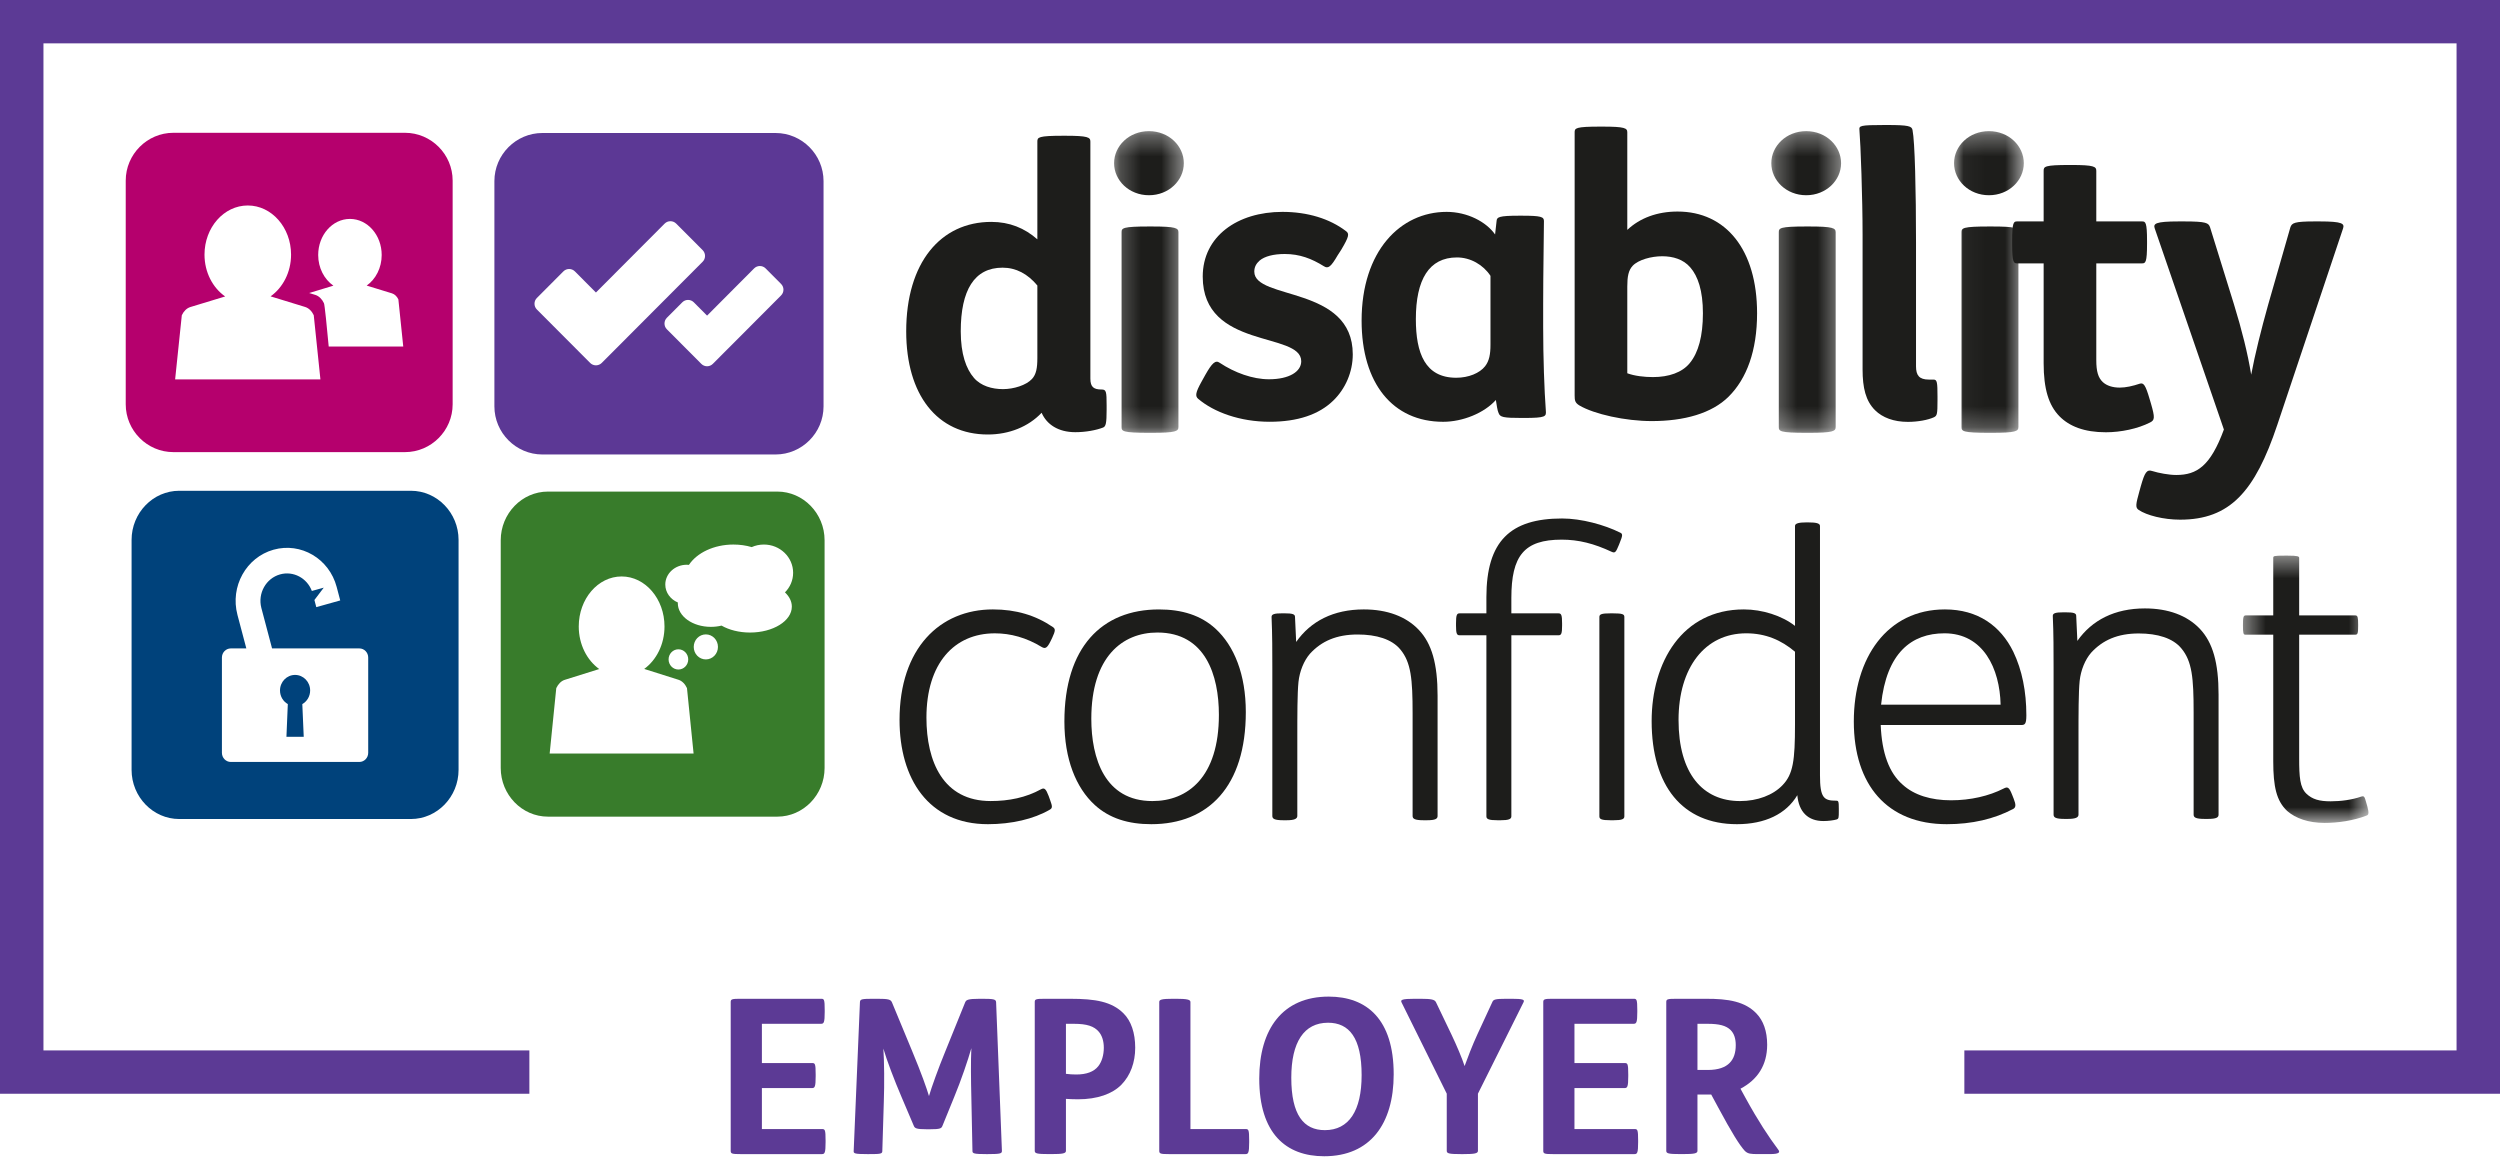
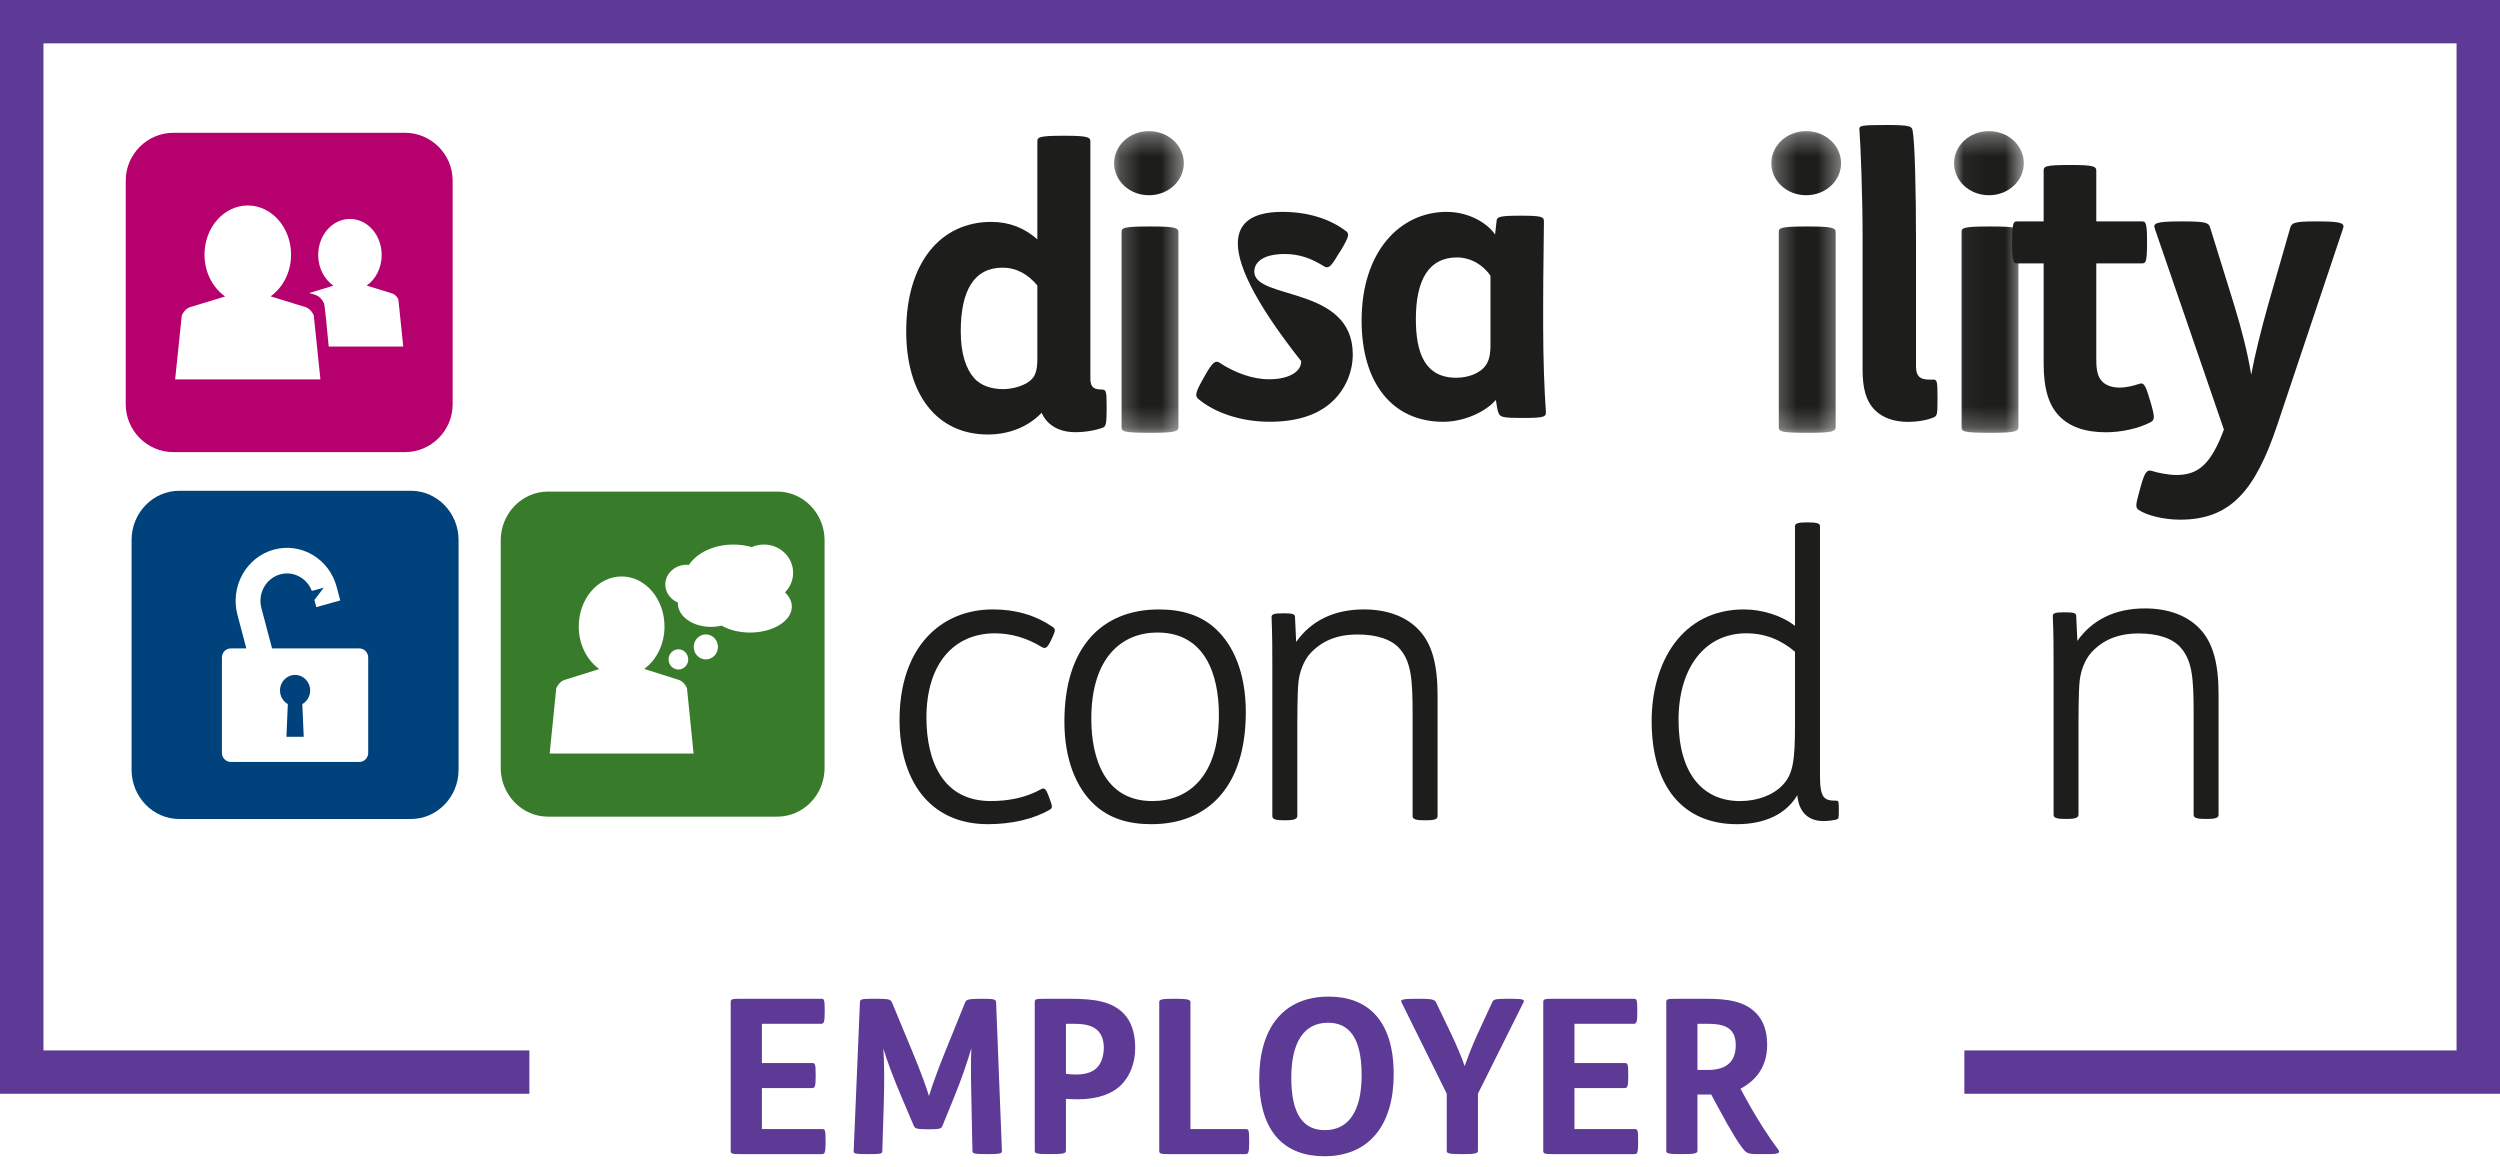
<svg xmlns="http://www.w3.org/2000/svg" xmlns:xlink="http://www.w3.org/1999/xlink" width="120px" height="56px" viewBox="0 0 120 56" version="1.1">
  <title>Group 68</title>
  <desc>Created with Sketch.</desc>
  <defs>
    <polygon id="path-1" points="0.226 0.305 3.574 0.305 3.574 14.775 0.226 14.775" />
    <polygon id="path-3" points="0.273 0.305 3.622 0.305 3.622 14.775 0.273 14.775" />
    <polygon id="path-5" points="0.044 0.305 3.393 0.305 3.393 14.775 0.044 14.775" />
-     <polygon id="path-7" points="0.412 0.42 6.426 0.42 6.426 13.25 0.412 13.25" />
  </defs>
  <g id="Page-1" stroke="none" stroke-width="1" fill="none" fill-rule="evenodd">
    <g id="Jobs-template-amends-" transform="translate(-420, -231)">
      <g id="Group-68" transform="translate(420, 231)">
        <polygon id="Fill-1" fill="#5C3A95" points="0 0 0 52.5 25.41 52.5 25.41 50.42 2.086 50.42 2.086 2.081 117.915 2.081 117.915 50.42 94.289 50.42 94.289 52.5 120 52.5 120 0" />
        <g id="Group-22" transform="translate(6, 6)">
          <path d="M29.539,41.941 C29.136,41.941 29.074,41.961 29.074,42.096 L29.074,49.241 C29.074,49.376 29.136,49.397 29.539,49.397 L33.452,49.397 C33.586,49.397 33.628,49.335 33.628,48.827 L33.628,48.744 C33.628,48.216 33.597,48.195 33.452,48.195 L30.571,48.195 L30.571,46.228 L32.977,46.228 C33.111,46.228 33.152,46.166 33.152,45.658 L33.152,45.575 C33.152,45.047 33.121,45.027 32.977,45.027 L30.571,45.027 L30.571,43.142 L33.411,43.142 C33.545,43.142 33.586,43.08 33.586,42.572 L33.586,42.49 C33.586,41.961 33.556,41.941 33.411,41.941 L29.539,41.941" id="Fill-2" fill="#5C3A95" />
          <path d="M35.958,41.941 C35.339,41.941 35.287,41.961 35.277,42.107 L34.977,49.241 C34.967,49.365 35.008,49.397 35.638,49.397 L35.7,49.397 C36.258,49.397 36.351,49.386 36.351,49.251 L36.423,46.891 C36.454,46.021 36.444,44.964 36.402,44.333 C36.557,44.871 36.929,45.855 37.29,46.694 L37.858,48.029 C37.91,48.154 37.962,48.205 38.498,48.205 L38.612,48.205 C39.149,48.205 39.19,48.164 39.242,48.029 L39.799,46.663 C40.13,45.866 40.471,44.861 40.625,44.312 C40.594,44.923 40.605,45.855 40.625,46.684 L40.678,49.251 C40.678,49.365 40.749,49.397 41.338,49.397 L41.42,49.397 C42.04,49.397 42.092,49.365 42.092,49.241 L41.813,42.107 C41.802,41.972 41.73,41.941 41.132,41.941 L41.049,41.941 C40.419,41.941 40.378,42.003 40.326,42.116 L39.366,44.488 C39.046,45.265 38.715,46.186 38.591,46.611 C38.477,46.228 38.23,45.524 37.786,44.458 L36.815,42.116 C36.753,41.972 36.65,41.941 36.082,41.941 L35.958,41.941" id="Fill-4" fill="#5C3A95" />
          <path d="M45.165,43.143 L45.557,43.143 C46.167,43.143 46.518,43.257 46.745,43.526 C46.9,43.712 46.983,43.971 46.983,44.292 C46.983,44.633 46.89,44.964 46.714,45.182 C46.508,45.441 46.156,45.576 45.661,45.576 C45.506,45.576 45.31,45.565 45.165,45.544 L45.165,43.143 Z M44.133,41.942 C43.73,41.942 43.668,41.961 43.668,42.096 L43.668,49.241 C43.668,49.366 43.772,49.396 44.349,49.396 L44.463,49.396 C45.01,49.396 45.165,49.366 45.165,49.241 L45.165,46.746 C45.32,46.756 45.537,46.766 45.744,46.766 C46.673,46.766 47.396,46.508 47.83,46.063 C48.263,45.617 48.49,44.995 48.49,44.292 C48.49,43.577 48.294,43.007 47.932,42.645 C47.365,42.075 46.57,41.942 45.383,41.942 L44.133,41.942 Z" id="Fill-6" fill="#5C3A95" />
          <path d="M50.325,41.941 C49.747,41.941 49.644,41.983 49.644,42.096 L49.644,49.241 C49.644,49.376 49.706,49.397 50.108,49.397 L53.784,49.397 C53.918,49.397 53.96,49.335 53.96,48.827 L53.96,48.744 C53.96,48.216 53.929,48.195 53.784,48.195 L51.141,48.195 L51.141,42.096 C51.141,41.983 50.986,41.941 50.439,41.941 L50.325,41.941" id="Fill-8" fill="#5C3A95" />
          <path d="M57.778,41.837 C55.568,41.837 54.444,43.39 54.444,45.772 C54.444,48.403 55.723,49.5 57.561,49.5 C59.771,49.5 60.897,47.947 60.897,45.565 C60.897,42.935 59.616,41.837 57.778,41.837 M57.748,43.091 C58.759,43.091 59.358,43.815 59.358,45.607 C59.358,47.315 58.749,48.247 57.593,48.247 C56.581,48.247 55.982,47.523 55.982,45.731 C55.982,44.023 56.591,43.091 57.748,43.091" id="Fill-10" fill="#5C3A95" />
          <path d="M68.542,41.941 C68.139,41.941 68.077,41.961 68.077,42.096 L68.077,49.241 C68.077,49.376 68.139,49.397 68.542,49.397 L72.455,49.397 C72.59,49.397 72.63,49.335 72.63,48.827 L72.63,48.744 C72.63,48.216 72.6,48.195 72.455,48.195 L69.574,48.195 L69.574,46.228 L71.98,46.228 C72.114,46.228 72.156,46.166 72.156,45.658 L72.156,45.575 C72.156,45.047 72.124,45.027 71.98,45.027 L69.574,45.027 L69.574,43.142 L72.414,43.142 C72.548,43.142 72.59,43.08 72.59,42.572 L72.59,42.49 C72.59,41.961 72.558,41.941 72.414,41.941 L68.542,41.941 Z M61.926,41.941 C61.285,41.941 61.213,41.993 61.275,42.116 L63.444,46.496 L63.444,49.241 C63.444,49.365 63.547,49.397 64.125,49.397 L64.239,49.397 C64.786,49.397 64.941,49.365 64.941,49.241 L64.941,46.496 L67.13,42.107 C67.192,41.983 67.109,41.941 66.542,41.941 L66.314,41.941 C65.746,41.941 65.684,41.983 65.633,42.096 L64.91,43.66 C64.662,44.198 64.435,44.799 64.301,45.171 C64.177,44.789 63.918,44.177 63.671,43.66 L62.927,42.107 C62.865,41.983 62.732,41.941 62.163,41.941 L61.926,41.941 Z" id="Fill-12" fill="#5C3A95" />
          <path d="M75.478,43.143 L75.974,43.143 C76.511,43.143 76.852,43.225 77.069,43.442 C77.234,43.608 77.316,43.845 77.316,44.167 C77.316,44.53 77.223,44.819 77.027,45.016 C76.821,45.234 76.469,45.358 75.984,45.358 L75.478,45.358 L75.478,43.143 Z M74.446,41.942 C74.043,41.942 73.981,41.961 73.981,42.096 L73.981,49.241 C73.981,49.366 74.084,49.396 74.662,49.396 L74.776,49.396 C75.323,49.396 75.478,49.366 75.478,49.241 L75.478,46.539 L76.139,46.539 L76.48,47.17 C77.12,48.36 77.492,48.961 77.75,49.241 C77.895,49.387 78.039,49.396 78.39,49.396 L78.958,49.396 C79.402,49.396 79.453,49.314 79.36,49.189 C78.896,48.568 78.401,47.822 77.781,46.693 L77.543,46.258 C78.369,45.823 78.824,45.12 78.824,44.147 C78.824,43.494 78.638,42.987 78.307,42.645 C77.77,42.087 76.996,41.93 75.829,41.942 L74.446,41.942 Z" id="Fill-14" fill="#5C3A95" />
          <path d="M9.778,10.633 C9.696,9.745 9.582,8.583 9.548,8.551 C9.459,8.36 9.313,8.21 9.133,8.155 L8.84,8.065 L10.002,7.712 C9.565,7.407 9.273,6.862 9.273,6.24 C9.273,5.283 9.955,4.508 10.798,4.508 C11.639,4.508 12.321,5.283 12.321,6.24 C12.321,6.859 12.034,7.403 11.601,7.708 L12.816,8.081 C12.948,8.122 13.055,8.231 13.122,8.372 L13.356,10.633 L9.778,10.633 Z M2.406,12.212 L2.727,9.13 C2.817,8.94 2.962,8.791 3.141,8.737 L4.808,8.23 C4.214,7.816 3.816,7.072 3.816,6.222 C3.816,4.92 4.746,3.863 5.894,3.863 C7.04,3.863 7.971,4.92 7.971,6.222 C7.971,7.069 7.576,7.808 6.988,8.225 L8.645,8.734 C8.825,8.789 8.971,8.939 9.06,9.13 L9.38,12.212 L2.406,12.212 Z M13.439,0.374 L2.323,0.374 C1.065,0.374 0.035,1.407 0.035,2.669 L0.035,13.407 C0.035,14.669 1.065,15.702 2.323,15.702 L13.439,15.702 C14.697,15.702 15.727,14.669 15.727,13.407 L15.727,2.669 C15.727,1.407 14.697,0.374 13.439,0.374 Z" id="Fill-16" fill="#B5006D" />
-           <path d="M31.491,8.181 L28.958,10.722 L28.957,10.722 L28.215,11.466 C28.063,11.619 27.815,11.619 27.664,11.466 L26.01,9.806 C25.858,9.654 25.858,9.406 26.01,9.253 L26.751,8.51 C26.902,8.358 27.15,8.358 27.302,8.51 L27.94,9.15 L30.198,6.883 C30.35,6.731 30.598,6.731 30.749,6.883 L31.491,7.628 C31.644,7.78 31.644,8.029 31.491,8.181 Z M22.881,11.423 C22.729,11.574 22.481,11.574 22.33,11.423 L19.77,8.855 C19.618,8.703 19.618,8.455 19.77,8.303 L21.043,7.026 C21.194,6.874 21.442,6.874 21.594,7.026 L22.605,8.041 L25.904,4.732 C26.056,4.58 26.304,4.58 26.456,4.732 L27.729,6.008 C27.88,6.162 27.88,6.409 27.729,6.562 L22.881,11.423 Z M31.226,0.384 L20.035,0.384 C18.768,0.384 17.731,1.423 17.731,2.694 L17.731,13.505 C17.731,14.776 18.768,15.815 20.035,15.815 L31.226,15.815 C32.494,15.815 33.53,14.776 33.53,13.505 L33.53,2.694 C33.53,1.423 32.494,0.384 31.226,0.384 Z" id="Fill-18" fill="#5C3895" />
          <path d="M43.793,7.704 C43.329,7.146 42.772,6.848 42.122,6.848 C40.766,6.848 40.116,7.929 40.116,9.903 C40.116,11 40.377,11.708 40.748,12.137 C41.082,12.527 41.621,12.678 42.142,12.678 C42.661,12.678 43.255,12.491 43.534,12.192 C43.738,11.97 43.793,11.671 43.793,11.187 L43.793,7.704 Z M45.13,0.516 C46.227,0.516 46.338,0.591 46.338,0.796 L46.338,12.174 C46.338,12.584 46.505,12.696 46.876,12.696 C47.099,12.696 47.118,12.789 47.118,13.46 L47.118,13.665 C47.118,14.316 47.081,14.465 46.951,14.521 C46.616,14.651 46.114,14.745 45.614,14.745 C44.796,14.745 44.24,14.372 43.998,13.813 C43.366,14.482 42.438,14.856 41.417,14.856 C38.984,14.856 37.498,12.955 37.498,9.903 C37.498,6.606 39.151,4.651 41.583,4.651 C42.456,4.651 43.181,4.948 43.793,5.488 L43.793,0.796 C43.793,0.591 43.83,0.516 45.037,0.516 L45.13,0.516 Z" id="Fill-20" fill="#1D1D1B" />
        </g>
        <g id="Group-25" transform="translate(53.25, 6)">
          <mask id="mask-2" fill="white">
            <use xlink:href="#path-1" />
          </mask>
          <g id="Clip-24" />
          <path d="M2.02,4.871 C3.195,4.871 3.315,4.946 3.315,5.153 L3.315,14.493 C3.315,14.7 3.195,14.775 2.02,14.775 L1.92,14.775 C0.625,14.775 0.586,14.7 0.586,14.493 L0.586,5.153 C0.586,4.946 0.625,4.871 1.92,4.871 L2.02,4.871 Z M1.9,0.295 C2.856,0.295 3.574,1.008 3.574,1.833 C3.574,2.659 2.856,3.371 1.9,3.371 C0.944,3.371 0.226,2.659 0.226,1.833 C0.226,1.008 0.944,0.295 1.9,0.295 Z" id="Fill-23" fill="#1D1D1B" mask="url(#mask-2)" />
        </g>
        <g id="Group-32" transform="translate(57, 6)" fill="#1D1D1B">
-           <path d="M0.861,11.984 C1.175,11.432 1.341,11.267 1.544,11.413 C2.264,11.892 3.132,12.205 3.907,12.205 C4.886,12.205 5.459,11.837 5.459,11.34 C5.459,9.906 0.731,10.789 0.731,7.277 C0.731,5.346 2.394,4.17 4.554,4.17 C5.771,4.17 6.825,4.5 7.601,5.089 C7.785,5.217 7.748,5.365 7.379,5.989 L7.212,6.247 C6.881,6.817 6.751,6.91 6.548,6.78 C5.956,6.412 5.386,6.192 4.665,6.192 C4.129,6.192 3.705,6.303 3.465,6.504 C3.298,6.651 3.206,6.817 3.206,7.038 C3.206,8.417 7.933,7.699 7.933,11.009 C7.933,11.854 7.582,12.664 6.991,13.234 C6.308,13.896 5.292,14.245 3.945,14.245 C2.523,14.245 1.267,13.786 0.511,13.142 C0.363,13.013 0.381,12.847 0.677,12.315 L0.861,11.984" id="Fill-26" />
+           <path d="M0.861,11.984 C1.175,11.432 1.341,11.267 1.544,11.413 C2.264,11.892 3.132,12.205 3.907,12.205 C4.886,12.205 5.459,11.837 5.459,11.34 C0.731,5.346 2.394,4.17 4.554,4.17 C5.771,4.17 6.825,4.5 7.601,5.089 C7.785,5.217 7.748,5.365 7.379,5.989 L7.212,6.247 C6.881,6.817 6.751,6.91 6.548,6.78 C5.956,6.412 5.386,6.192 4.665,6.192 C4.129,6.192 3.705,6.303 3.465,6.504 C3.298,6.651 3.206,6.817 3.206,7.038 C3.206,8.417 7.933,7.699 7.933,11.009 C7.933,11.854 7.582,12.664 6.991,13.234 C6.308,13.896 5.292,14.245 3.945,14.245 C2.523,14.245 1.267,13.786 0.511,13.142 C0.363,13.013 0.381,12.847 0.677,12.315 L0.861,11.984" id="Fill-26" />
          <path d="M14.543,7.24 C14.192,6.707 13.582,6.357 12.935,6.357 C11.589,6.357 10.961,7.424 10.961,9.318 C10.961,10.954 11.404,12.132 12.9,12.132 C13.49,12.132 14.025,11.911 14.284,11.58 C14.487,11.321 14.543,10.991 14.543,10.55 L14.543,7.24 Z M14.838,4.592 C14.857,4.427 14.931,4.353 15.928,4.353 L16.038,4.353 C16.979,4.353 17.109,4.409 17.109,4.611 C17.109,5.218 17.072,7.075 17.072,8.582 L17.072,9.704 C17.072,11.139 17.127,12.737 17.201,13.731 C17.219,13.988 17.201,14.062 16.148,14.062 L16.056,14.062 C15.152,14.062 15.004,14.025 14.931,13.823 C14.875,13.712 14.838,13.419 14.801,13.199 C14.247,13.823 13.212,14.246 12.272,14.246 C9.853,14.246 8.357,12.406 8.357,9.391 C8.357,6.045 10.222,4.17 12.438,4.17 C13.435,4.17 14.34,4.648 14.764,5.254 L14.838,4.592 Z" id="Fill-28" />
-           <path d="M21.11,11.917 C21.459,12.046 21.92,12.1 22.344,12.1 C23.099,12.1 23.746,11.881 24.114,11.422 C24.52,10.927 24.74,10.136 24.74,9.036 C24.74,7.952 24.501,7.255 24.132,6.833 C23.8,6.446 23.302,6.3 22.785,6.3 C22.269,6.3 21.643,6.465 21.367,6.759 C21.164,6.98 21.11,7.273 21.11,7.751 L21.11,11.917 Z M19.911,0.077 C20.999,0.077 21.11,0.151 21.11,0.352 L21.11,5.034 C21.717,4.464 22.546,4.154 23.523,4.154 C25.846,4.154 27.34,5.989 27.34,9.036 C27.34,10.835 26.842,12.175 25.975,13.038 C25.165,13.844 23.838,14.212 22.288,14.212 C21.018,14.212 19.523,13.882 18.806,13.459 C18.602,13.331 18.583,13.222 18.583,12.982 L18.583,0.352 C18.583,0.151 18.62,0.077 19.818,0.077 L19.911,0.077 Z" id="Fill-30" />
        </g>
        <g id="Group-35" transform="translate(84.75, 6)">
          <mask id="mask-4" fill="white">
            <use xlink:href="#path-3" />
          </mask>
          <g id="Clip-34" />
          <path d="M2.068,4.871 C3.242,4.871 3.362,4.946 3.362,5.153 L3.362,14.493 C3.362,14.7 3.242,14.775 2.068,14.775 L1.967,14.775 C0.673,14.775 0.632,14.7 0.632,14.493 L0.632,5.153 C0.632,4.946 0.673,4.871 1.967,4.871 L2.068,4.871 Z M1.947,0.295 C2.904,0.295 3.622,1.008 3.622,1.833 C3.622,2.659 2.904,3.371 1.947,3.371 C0.991,3.371 0.273,2.659 0.273,1.833 C0.273,1.008 0.991,0.295 1.947,0.295 Z" id="Fill-33" fill="#1D1D1B" mask="url(#mask-4)" />
        </g>
        <path d="M90.565,6 C91.633,6 91.764,6.057 91.801,6.242 C91.914,6.782 91.969,9.149 91.969,11.663 L91.969,17.587 C91.969,18.014 92.119,18.22 92.588,18.22 L92.813,18.22 C92.981,18.22 93,18.351 93,19.04 L93,19.208 C93,19.878 92.981,19.953 92.832,20.027 C92.551,20.157 92.063,20.25 91.577,20.25 C90.902,20.25 90.359,20.045 90.003,19.691 C89.553,19.245 89.404,18.612 89.404,17.736 L89.404,11.272 C89.404,9.502 89.31,6.913 89.253,6.242 C89.234,6.038 89.253,6 90.471,6 L90.565,6" id="Fill-36" fill="#1D1D1B" />
        <g id="Group-40" transform="translate(93.75, 6)">
          <mask id="mask-6" fill="white">
            <use xlink:href="#path-5" />
          </mask>
          <g id="Clip-39" />
          <path d="M1.839,4.871 C3.014,4.871 3.134,4.946 3.134,5.153 L3.134,14.493 C3.134,14.7 3.014,14.775 1.839,14.775 L1.739,14.775 C0.444,14.775 0.404,14.7 0.404,14.493 L0.404,5.153 C0.404,4.946 0.444,4.871 1.739,4.871 L1.839,4.871 Z M1.719,0.295 C2.676,0.295 3.393,1.008 3.393,1.833 C3.393,2.659 2.676,3.371 1.719,3.371 C0.763,3.371 0.044,2.659 0.044,1.833 C0.044,1.008 0.763,0.295 1.719,0.295 Z" id="Fill-38" fill="#1D1D1B" mask="url(#mask-6)" />
        </g>
        <g id="Group-59" transform="translate(42.75, 7.5)" fill="#1D1D1B">
          <path d="M56.673,0.419 C57.762,0.419 57.872,0.495 57.872,0.701 L57.872,3.128 L60.068,3.128 C60.234,3.128 60.308,3.166 60.308,4.069 L60.308,4.2 C60.308,5.103 60.234,5.142 60.068,5.142 L57.872,5.142 L57.872,9.788 C57.872,10.333 57.964,10.634 58.187,10.842 C58.37,11.01 58.648,11.105 58.998,11.105 C59.292,11.105 59.625,11.029 59.958,10.917 C60.142,10.86 60.234,10.973 60.436,11.669 L60.492,11.857 C60.695,12.552 60.677,12.666 60.455,12.778 C59.865,13.08 59.053,13.249 58.333,13.249 C57.3,13.249 56.581,12.967 56.101,12.478 C55.585,11.951 55.345,11.161 55.345,9.939 L55.345,5.142 L54.072,5.142 C53.906,5.142 53.833,5.103 53.833,4.2 L53.833,4.069 C53.833,3.166 53.906,3.128 54.072,3.128 L55.345,3.128 L55.345,0.701 C55.345,0.495 55.383,0.419 56.581,0.419 L56.673,0.419" id="Fill-41" />
          <path d="M62.078,3.128 C63.168,3.128 63.259,3.203 63.333,3.411 L64.477,7.097 C64.865,8.357 65.141,9.468 65.307,10.484 C65.491,9.505 65.787,8.321 66.119,7.135 L67.188,3.411 C67.262,3.203 67.373,3.128 68.351,3.128 L68.591,3.128 C69.716,3.128 69.789,3.241 69.716,3.467 L66.561,12.892 C65.491,16.089 64.292,17.444 61.895,17.444 C61.101,17.444 60.289,17.238 59.903,16.974 C59.736,16.861 59.773,16.692 59.939,16.089 L60.012,15.826 C60.197,15.186 60.289,15.017 60.566,15.112 C60.861,15.205 61.359,15.299 61.71,15.299 C62.707,15.299 63.352,14.866 63.997,13.117 L60.678,3.467 C60.604,3.241 60.678,3.128 61.839,3.128 L62.078,3.128" id="Fill-43" />
          <path d="M7.751,23.125 L7.678,23.275 C7.511,23.615 7.419,23.652 7.254,23.557 C6.515,23.106 5.758,22.9 5.002,22.9 C3.047,22.9 1.719,24.348 1.719,26.945 C1.719,29.07 2.531,30.95 4.8,30.95 C5.685,30.95 6.497,30.782 7.216,30.386 C7.382,30.293 7.455,30.368 7.585,30.706 L7.659,30.913 C7.77,31.214 7.77,31.289 7.64,31.364 C6.866,31.817 5.795,32.061 4.671,32.061 C1.811,32.061 0.428,29.878 0.428,27.057 C0.428,23.615 2.365,21.752 4.909,21.752 C6.018,21.752 6.958,22.033 7.789,22.599 C7.916,22.693 7.916,22.768 7.751,23.125" id="Fill-45" />
          <path d="M12.565,30.951 C14.263,30.951 15.757,29.803 15.757,26.813 C15.757,24.912 15.112,22.861 12.806,22.861 C11.127,22.861 9.633,24.028 9.633,27.001 C9.633,28.9 10.278,30.951 12.565,30.951 M9.799,31.139 C8.895,30.311 8.341,28.937 8.341,27.132 C8.341,23.578 10.131,21.753 12.879,21.753 C13.986,21.753 14.89,22.034 15.591,22.674 C16.495,23.502 17.049,24.875 17.049,26.679 C17.049,30.237 15.259,32.061 12.51,32.061 C11.404,32.061 10.5,31.779 9.799,31.139" id="Fill-47" />
          <path d="M19.466,23.313 C20.166,22.316 21.255,21.752 22.712,21.752 C23.837,21.752 24.741,22.091 25.349,22.73 C25.977,23.389 26.254,24.367 26.254,25.89 L26.254,31.665 C26.254,31.798 26.162,31.872 25.738,31.872 L25.59,31.872 C25.147,31.872 25.055,31.798 25.055,31.665 L25.055,26.737 C25.055,25.1 24.981,24.292 24.465,23.672 C24.059,23.181 23.32,22.956 22.417,22.956 C21.402,22.956 20.682,23.275 20.129,23.878 C19.835,24.216 19.631,24.723 19.577,25.233 C19.521,25.777 19.521,26.813 19.521,27.961 L19.521,31.665 C19.521,31.798 19.391,31.872 19.004,31.872 L18.856,31.872 C18.414,31.872 18.322,31.798 18.322,31.665 L18.322,24.593 C18.322,23.821 18.322,22.956 18.285,22.109 C18.285,21.978 18.433,21.94 18.783,21.94 L18.912,21.94 C19.281,21.94 19.41,21.978 19.41,22.109 L19.466,23.313" id="Fill-49" />
-           <path d="M34.02,22.11 C34.02,21.978 34.15,21.941 34.536,21.941 L34.684,21.941 C35.109,21.941 35.219,21.978 35.219,22.11 L35.219,31.685 C35.219,31.816 35.109,31.872 34.702,31.872 L34.555,31.872 C34.113,31.872 34.02,31.816 34.02,31.685 L34.02,22.11 Z M29.795,22.993 L29.795,31.685 C29.795,31.816 29.666,31.872 29.279,31.872 L29.132,31.872 C28.707,31.872 28.597,31.816 28.597,31.685 L28.597,22.993 L27.305,22.993 C27.176,22.993 27.139,22.899 27.139,22.542 L27.139,22.41 C27.139,22.034 27.176,21.941 27.305,21.941 L28.597,21.941 L28.597,21.168 C28.597,18.479 29.741,17.387 32.23,17.387 C33.153,17.387 34.261,17.689 35.016,18.065 C35.144,18.121 35.144,18.197 34.998,18.553 L34.961,18.648 C34.813,19.006 34.777,19.062 34.61,18.987 C33.762,18.591 33.024,18.403 32.212,18.403 C30.405,18.403 29.795,19.175 29.795,21.206 L29.795,21.941 L32.064,21.941 C32.194,21.941 32.23,22.034 32.23,22.41 L32.23,22.542 C32.23,22.899 32.194,22.993 32.064,22.993 L29.795,22.993 Z" id="Fill-51" />
          <path d="M43.41,23.783 C42.746,23.219 41.99,22.899 41.067,22.899 C39.094,22.899 37.82,24.537 37.82,27.057 C37.82,29.635 38.983,30.951 40.772,30.951 C41.602,30.951 42.359,30.669 42.82,30.18 C43.318,29.654 43.41,29.013 43.41,27.283 L43.41,23.783 Z M45.513,31.328 L45.513,31.402 C45.513,31.759 45.513,31.797 45.402,31.836 C45.273,31.873 45.015,31.91 44.775,31.91 C44.037,31.91 43.595,31.477 43.521,30.669 C42.986,31.571 41.971,32.061 40.624,32.061 C38.005,32.061 36.529,30.217 36.529,27.114 C36.529,24.292 37.986,21.752 40.956,21.752 C41.842,21.752 42.783,22.052 43.41,22.543 L43.41,17.745 C43.41,17.614 43.631,17.576 43.927,17.576 L44.074,17.576 C44.405,17.576 44.609,17.614 44.609,17.745 L44.609,29.709 C44.609,30.8 44.794,30.933 45.383,30.933 C45.494,30.933 45.513,30.951 45.513,31.328 Z" id="Fill-53" />
-           <path d="M53.279,26.324 C53.242,24.593 52.449,22.899 50.586,22.899 C49,22.899 47.8,23.84 47.542,26.324 L53.279,26.324 Z M47.524,27.301 C47.579,28.657 47.929,29.597 48.575,30.161 C49.129,30.668 49.941,30.914 50.899,30.914 C51.841,30.914 52.726,30.706 53.426,30.349 C53.612,30.254 53.685,30.274 53.833,30.651 L53.907,30.839 C54.018,31.12 54.018,31.252 53.888,31.327 C52.965,31.816 51.897,32.061 50.697,32.061 C47.837,32.061 46.233,30.179 46.233,27.133 C46.233,24.066 47.837,21.752 50.605,21.752 C52.19,21.752 53.279,22.542 53.888,23.783 C54.313,24.668 54.515,25.702 54.515,26.831 C54.515,27.264 54.442,27.301 54.257,27.301 L47.524,27.301 Z" id="Fill-55" />
          <path d="M56.963,23.263 C57.663,22.268 58.751,21.704 60.205,21.704 C61.328,21.704 62.231,22.042 62.84,22.68 C63.465,23.339 63.741,24.315 63.741,25.836 L63.741,31.602 C63.741,31.734 63.649,31.808 63.225,31.808 L63.078,31.808 C62.636,31.808 62.544,31.734 62.544,31.602 L62.544,26.681 C62.544,25.047 62.471,24.24 61.954,23.621 C61.55,23.131 60.812,22.906 59.91,22.906 C58.897,22.906 58.179,23.226 57.627,23.827 C57.332,24.165 57.129,24.671 57.074,25.18 C57.018,25.722 57.018,26.757 57.018,27.903 L57.018,31.602 C57.018,31.734 56.89,31.808 56.503,31.808 L56.355,31.808 C55.913,31.808 55.822,31.734 55.822,31.602 L55.822,24.541 C55.822,23.77 55.822,22.906 55.784,22.06 C55.784,21.929 55.932,21.892 56.283,21.892 L56.41,21.892 C56.779,21.892 56.908,21.929 56.908,22.06 L56.963,23.263" id="Fill-57" />
        </g>
        <g id="Group-62" transform="translate(107.25, 26.25)">
          <mask id="mask-8" fill="white">
            <use xlink:href="#path-7" />
          </mask>
          <g id="Clip-61" />
          <path d="M3.11,4.215 L3.11,10.158 C3.11,11.047 3.148,11.548 3.454,11.844 C3.741,12.12 4.085,12.213 4.621,12.213 C5.118,12.213 5.653,12.139 6.076,11.991 C6.247,11.936 6.247,11.991 6.344,12.325 L6.381,12.453 C6.476,12.806 6.438,12.861 6.344,12.898 C5.73,13.138 4.985,13.25 4.334,13.25 C3.549,13.25 2.938,13.028 2.535,12.677 C2.019,12.194 1.866,11.51 1.866,10.288 L1.866,4.215 L0.527,4.215 C0.431,4.215 0.412,4.141 0.412,3.79 L0.412,3.735 C0.412,3.382 0.431,3.29 0.546,3.29 L1.866,3.29 L1.866,0.532 C1.866,0.439 1.885,0.42 2.421,0.42 L2.555,0.42 C3.052,0.42 3.11,0.457 3.11,0.532 L3.11,3.29 L5.806,3.29 C5.921,3.29 5.941,3.382 5.941,3.735 L5.941,3.79 C5.941,4.141 5.921,4.215 5.806,4.215 L3.11,4.215" id="Fill-60" fill="#1D1D1B" mask="url(#mask-8)" />
        </g>
        <g id="Group-67" transform="translate(6, 23.25)">
          <path d="M32.008,5.867 C32.008,6.554 31.109,7.112 30.001,7.112 C29.473,7.112 28.993,6.985 28.634,6.779 C28.473,6.818 28.3,6.839 28.121,6.839 C27.245,6.839 26.535,6.332 26.535,5.706 L26.537,5.669 C26.181,5.52 25.934,5.19 25.934,4.808 C25.934,4.284 26.396,3.858 26.964,3.858 L27.068,3.864 C27.452,3.287 28.264,2.888 29.203,2.888 C29.514,2.888 29.81,2.931 30.082,3.011 C30.261,2.931 30.459,2.888 30.668,2.888 C31.442,2.888 32.07,3.495 32.07,4.243 C32.07,4.609 31.921,4.941 31.678,5.184 C31.886,5.38 32.008,5.615 32.008,5.867 Z M27.88,8.402 C27.558,8.402 27.299,8.134 27.299,7.802 C27.299,7.47 27.558,7.201 27.88,7.201 C28.201,7.201 28.462,7.47 28.462,7.802 C28.462,8.134 28.201,8.402 27.88,8.402 Z M26.092,8.402 C26.092,8.134 26.303,7.916 26.563,7.916 C26.824,7.916 27.035,8.134 27.035,8.402 C27.035,8.67 26.824,8.887 26.563,8.887 C26.303,8.887 26.092,8.67 26.092,8.402 Z M20.384,12.918 L20.701,9.78 C20.791,9.587 20.935,9.435 21.112,9.381 L22.763,8.864 C22.175,8.442 21.78,7.686 21.78,6.82 C21.78,5.496 22.701,4.42 23.838,4.42 C24.974,4.42 25.896,5.496 25.896,6.82 C25.896,7.681 25.506,8.435 24.922,8.859 L26.564,9.378 C26.742,9.433 26.887,9.587 26.975,9.78 L27.292,12.918 L20.384,12.918 Z M31.313,0.346 L20.302,0.346 C19.055,0.346 18.035,1.397 18.035,2.682 L18.035,13.614 C18.035,14.898 19.055,15.949 20.302,15.949 L31.313,15.949 C32.559,15.949 33.58,14.898 33.58,13.614 L33.58,2.682 C33.58,1.397 32.559,0.346 31.313,0.346 Z" id="Fill-63" fill="#387C2B" />
          <path d="M11.674,12.886 C11.674,13.128 11.483,13.324 11.249,13.324 L5.078,13.324 C4.844,13.324 4.652,13.128 4.652,12.886 L4.652,8.311 C4.652,8.07 4.844,7.874 5.078,7.874 L5.824,7.874 L5.397,6.261 L5.397,6.26 C5.039,4.905 5.814,3.506 7.129,3.136 C8.445,2.767 9.801,3.566 10.16,4.922 L10.331,5.571 L9.182,5.893 L9.092,5.55 L9.541,4.957 L8.969,5.116 L8.969,5.117 C8.737,4.495 8.078,4.143 7.443,4.321 C6.766,4.511 6.365,5.23 6.544,5.927 L7.059,7.874 L11.249,7.874 C11.483,7.874 11.674,8.07 11.674,8.311 L11.674,12.886 Z M13.722,0.307 L2.604,0.307 C1.345,0.307 0.316,1.368 0.316,2.666 L0.316,13.704 C0.316,15.001 1.345,16.063 2.604,16.063 L13.722,16.063 C14.982,16.063 16.011,15.001 16.011,13.704 L16.011,2.666 C16.011,1.368 14.982,0.307 13.722,0.307 Z M8.164,9.146 C7.763,9.146 7.44,9.48 7.44,9.893 C7.44,10.174 7.591,10.419 7.815,10.546 L7.749,12.115 L8.579,12.115 L8.511,10.546 C8.736,10.419 8.887,10.174 8.887,9.893 C8.887,9.48 8.563,9.146 8.164,9.146 Z" id="Fill-65" fill="#00427B" />
        </g>
      </g>
    </g>
  </g>
</svg>